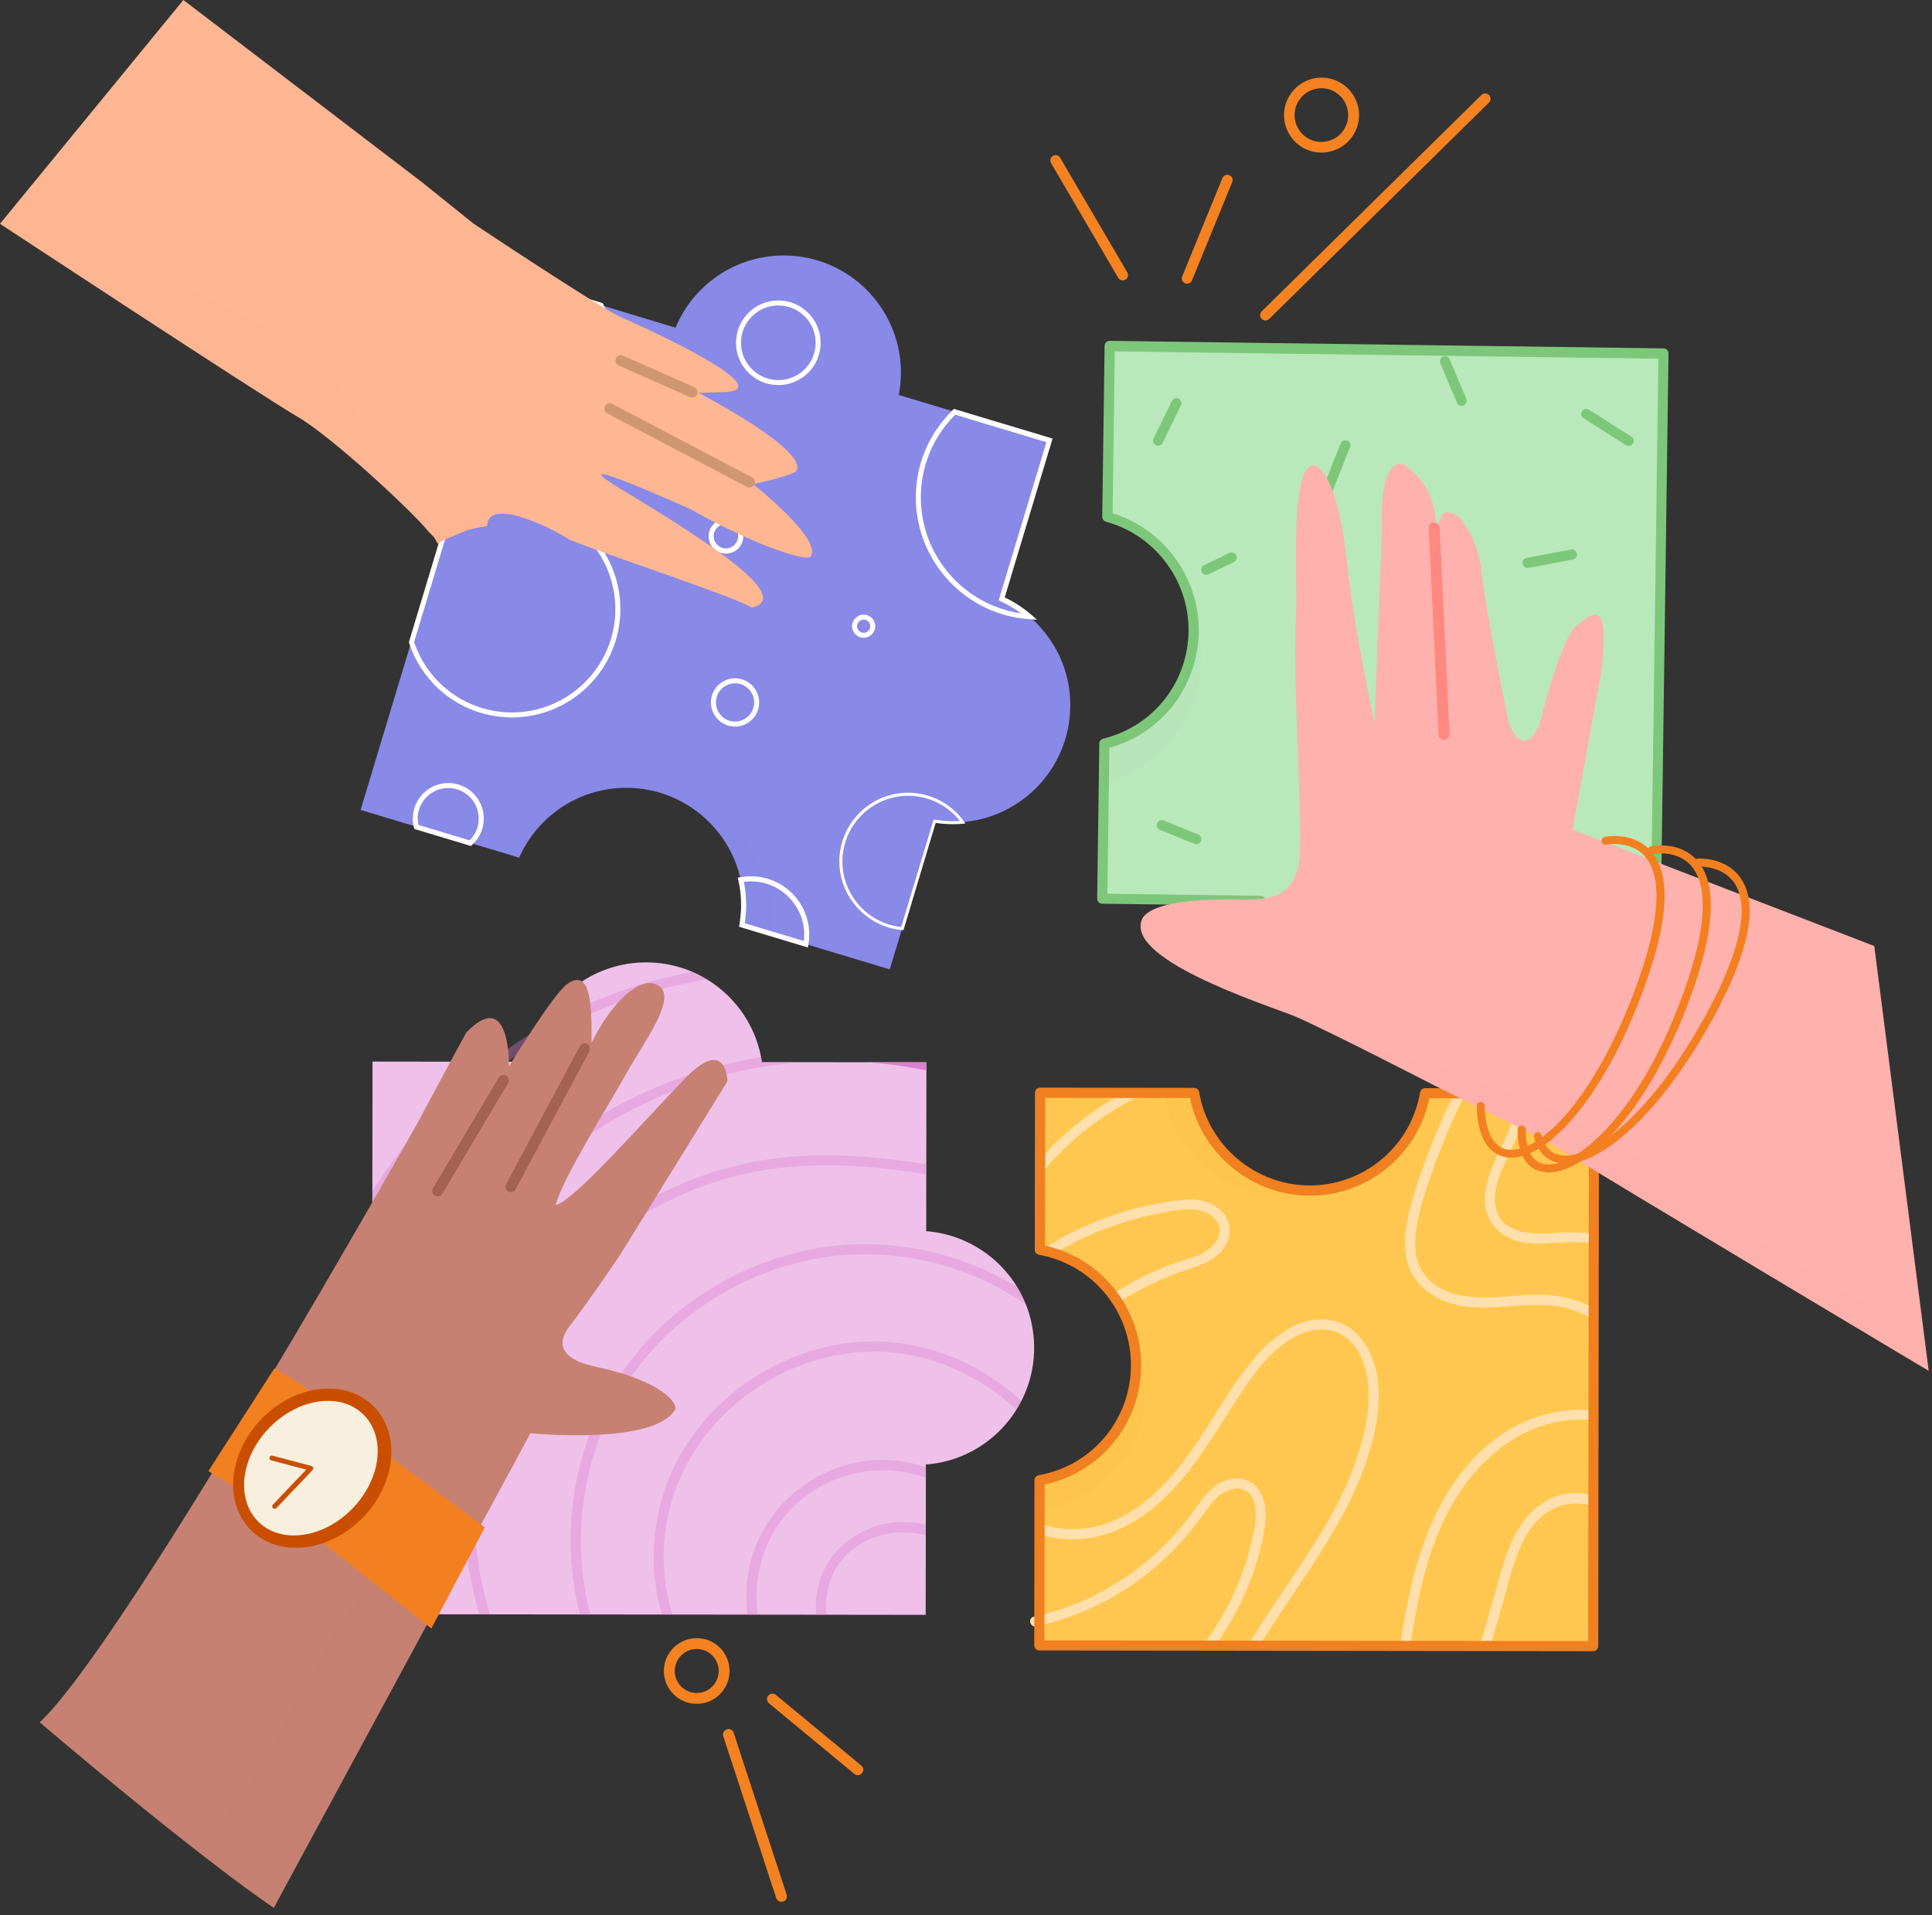
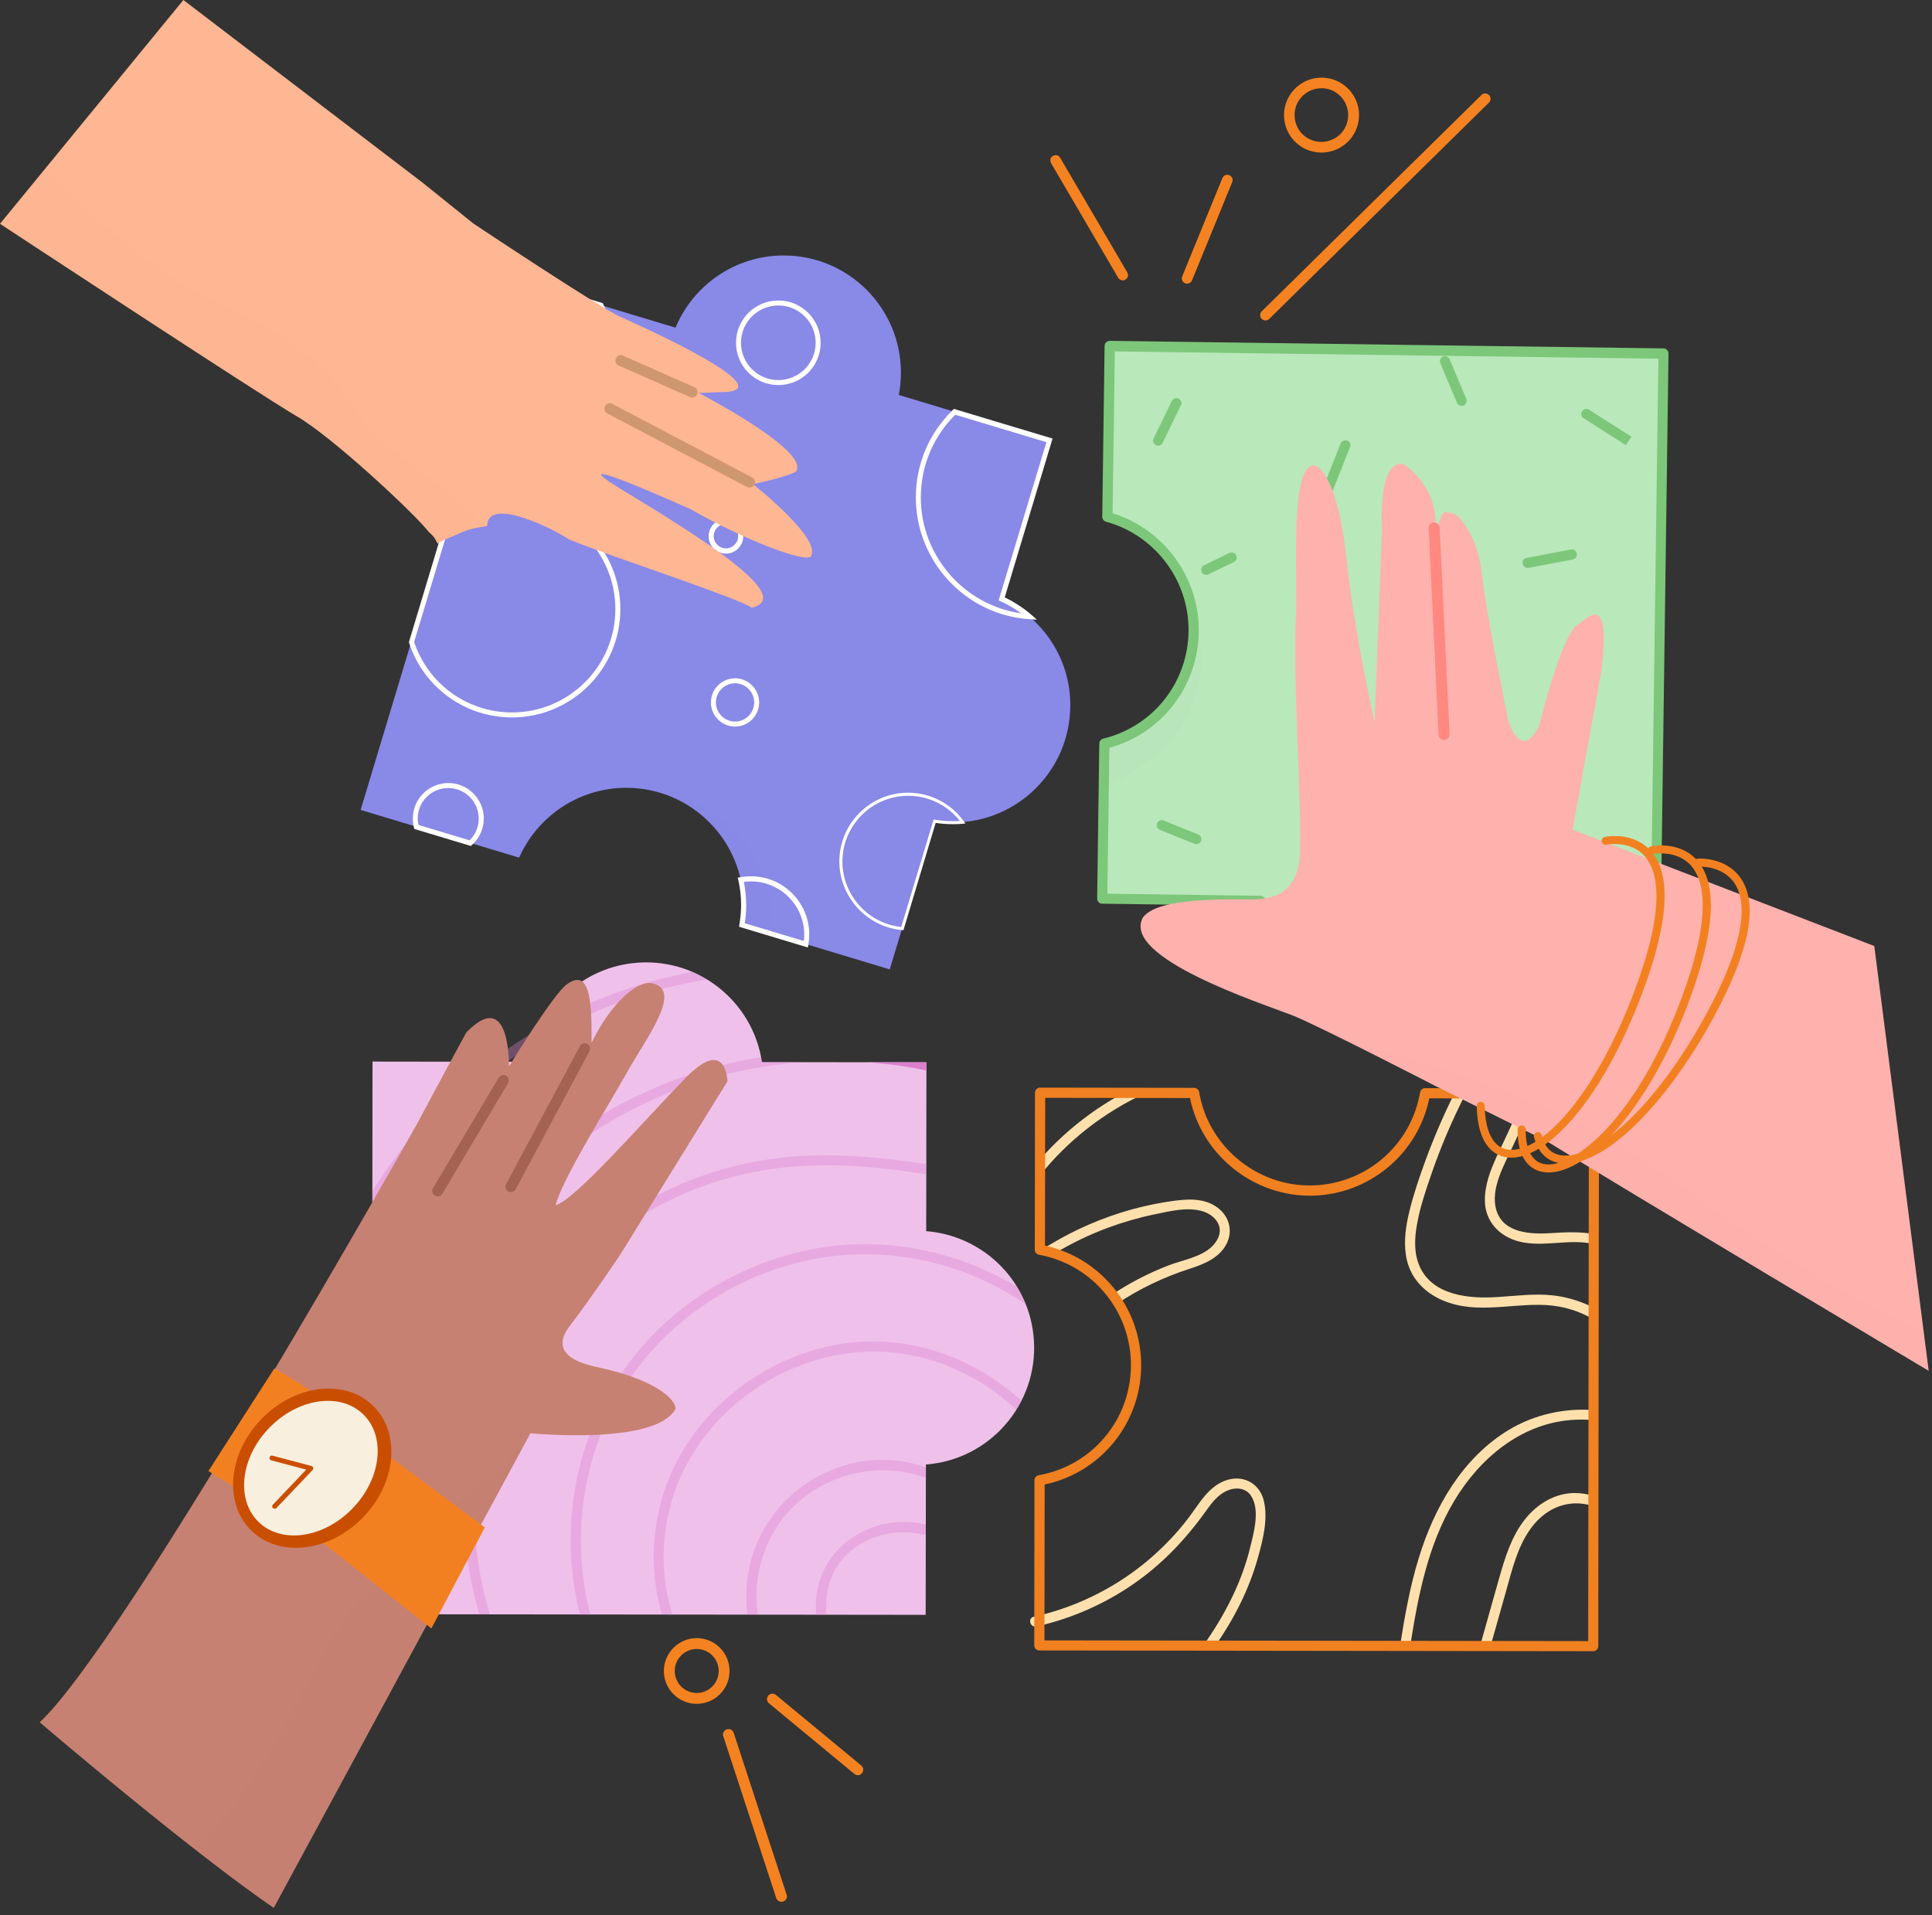
<svg xmlns="http://www.w3.org/2000/svg" width="116" height="115" viewBox="0 0 116 115" fill="none">
  <rect x="0" y="0" width="116" height="115" fill="#333333" stroke="none" />
  <path d="M46.919 114.186C46.778 114.186 46.651 114.097 46.606 113.963L43.427 104.247C43.369 104.075 43.465 103.89 43.638 103.832C43.81 103.775 43.995 103.871 44.052 104.043L47.231 113.759C47.289 113.931 47.193 114.116 47.021 114.173C46.982 114.18 46.95 114.186 46.919 114.186Z" fill="#F58220" />
  <path d="M51.507 106.584C51.437 106.584 51.36 106.558 51.296 106.507L46.17 102.268C46.03 102.154 46.011 101.949 46.126 101.809C46.241 101.668 46.445 101.649 46.585 101.764L51.711 106.003C51.852 106.118 51.871 106.322 51.756 106.462C51.692 106.545 51.603 106.584 51.507 106.584Z" fill="#F58220" />
  <path d="M41.832 102.3C40.74 102.3 39.859 101.413 39.859 100.328C39.859 99.243 40.747 98.356 41.832 98.356C42.923 98.356 43.804 99.243 43.804 100.328C43.804 101.413 42.923 102.3 41.832 102.3ZM41.832 99.007C41.104 99.007 40.511 99.6 40.511 100.328C40.511 101.056 41.104 101.649 41.832 101.649C42.56 101.649 43.153 101.056 43.153 100.328C43.153 99.6 42.56 99.007 41.832 99.007Z" fill="#F58220" />
  <path d="M75.98 19.24C75.897 19.24 75.814 19.208 75.75 19.144C75.629 19.016 75.629 18.818 75.757 18.691L88.951 5.701C89.079 5.579 89.277 5.579 89.404 5.707C89.526 5.835 89.526 6.032 89.398 6.16L76.204 19.15C76.14 19.208 76.063 19.24 75.98 19.24Z" fill="#F58220" />
  <path d="M71.277 17.031C71.238 17.031 71.194 17.025 71.155 17.006C70.99 16.942 70.913 16.75 70.983 16.59L73.396 10.692C73.466 10.526 73.651 10.45 73.811 10.52C73.977 10.584 74.053 10.775 73.983 10.935L71.57 16.833C71.526 16.954 71.404 17.031 71.277 17.031Z" fill="#F58220" />
  <path d="M79.34 9.16C78.881 9.16 78.408 9.02 78.013 8.726C77.01 7.992 76.793 6.581 77.534 5.579C78.268 4.577 79.679 4.36 80.681 5.1C81.683 5.834 81.9 7.245 81.159 8.247C80.713 8.841 80.03 9.16 79.34 9.16ZM79.34 5.298C78.842 5.298 78.351 5.528 78.038 5.956C77.515 6.671 77.668 7.686 78.383 8.209C79.098 8.733 80.113 8.579 80.636 7.864C81.159 7.149 81.006 6.135 80.291 5.611C80.01 5.394 79.672 5.298 79.34 5.298Z" fill="#F58220" />
  <path d="M67.409 16.833C67.3 16.833 67.192 16.776 67.134 16.674L63.106 9.792C63.017 9.639 63.068 9.448 63.221 9.358C63.375 9.269 63.566 9.32 63.655 9.473L67.683 16.354C67.773 16.508 67.722 16.699 67.569 16.788C67.517 16.82 67.466 16.833 67.409 16.833Z" fill="#F58220" />
-   <path d="M85.563 65.641C85.033 68.737 82.46 71.201 79.192 71.462C75.528 71.756 72.298 69.183 71.704 65.621L62.455 65.609L62.442 75.037C65.506 75.592 67.932 78.146 68.194 81.395C68.481 85.033 65.947 88.251 62.423 88.876L62.41 98.79L95.661 98.834L95.706 65.653L85.563 65.641Z" fill="#FFC74F" />
  <g opacity="0.1">
    <path opacity="0.1" d="M62.402 88.876C62.402 88.876 63.424 88.742 64.585 88.11C65.473 87.631 66.43 86.846 67.139 85.678C67.879 84.446 68.428 82.825 68.058 80.463C68.824 82.55 70.318 88.55 62.402 90.804C62.434 89.399 62.402 88.876 62.402 88.876Z" fill="black" />
  </g>
  <g opacity="0.1">
    <path opacity="0.1" d="M71.699 65.621C71.699 65.621 72.694 72.19 79.946 71.373C76.531 72.285 70.939 71.686 69.898 65.615C71.309 65.589 71.699 65.621 71.699 65.621Z" fill="black" />
  </g>
  <path d="M95.668 89.802V90.427C95.547 90.395 95.419 90.363 95.298 90.332C93.925 90.051 92.713 90.663 91.908 91.774C91.104 92.879 90.785 94.264 90.421 95.553C90.114 96.645 89.802 97.736 89.495 98.828H88.863C89.246 97.468 89.629 96.109 90.012 94.755C90.363 93.517 90.753 92.24 91.564 91.219C92.297 90.3 93.357 89.642 94.564 89.642C94.94 89.648 95.311 89.706 95.668 89.802Z" fill="#FFE0AD" />
  <path d="M95.674 84.663V85.263C95.227 85.225 94.78 85.225 94.333 85.257C91.276 85.499 88.818 87.587 87.299 90.14C85.735 92.77 85.141 95.815 84.675 98.815H84.062C84.343 97.034 84.656 95.259 85.186 93.542C86.118 90.497 87.81 87.523 90.606 85.844C92.138 84.925 93.925 84.535 95.674 84.663Z" fill="#FFE0AD" />
  <path d="M95.689 74.092V74.692C95.638 74.68 95.581 74.667 95.529 74.66C94.106 74.392 92.657 74.89 91.246 74.552C90.04 74.258 89.165 73.352 89.152 72.075C89.146 70.671 89.931 69.337 90.493 68.105C90.87 67.281 91.246 66.464 91.623 65.641L92.287 65.647C91.814 66.681 91.335 67.715 90.863 68.756C90.346 69.892 89.459 71.354 89.842 72.656C90.263 74.079 91.987 74.118 93.193 74.035C94.055 73.977 94.872 73.952 95.689 74.092Z" fill="#FFE0AD" />
  <path d="M95.683 78.516L95.676 79.212C95.14 78.905 94.565 78.669 93.959 78.522C91.948 78.031 89.886 78.746 87.863 78.427C86.178 78.165 84.69 77.15 84.416 75.375C84.275 74.475 84.416 73.556 84.633 72.681C84.888 71.654 85.233 70.645 85.597 69.649C86.101 68.283 86.675 66.943 87.327 65.647H88.01C87.199 67.23 86.503 68.858 85.929 70.53C85.603 71.481 85.271 72.452 85.092 73.441C84.92 74.328 84.875 75.305 85.284 76.135C86.114 77.807 88.246 77.98 89.88 77.878C90.972 77.814 92.07 77.66 93.161 77.769C93.953 77.846 94.725 78.069 95.453 78.401C95.529 78.439 95.606 78.478 95.683 78.516Z" fill="#FFE0AD" />
  <path d="M68.799 65.621C66.335 66.751 64.133 68.449 62.441 70.575V69.624C62.588 69.451 62.741 69.285 62.895 69.119C64.216 67.722 65.761 66.54 67.452 65.628L68.799 65.621Z" fill="#FFE0AD" />
  <path d="M73.655 74.66C73.208 75.56 72.237 75.918 71.35 76.205C69.856 76.69 68.439 77.373 67.137 78.228C67.029 78.05 66.914 77.877 66.786 77.718C67.839 77.022 68.969 76.435 70.15 75.981C70.999 75.65 72.084 75.496 72.767 74.845C73.093 74.526 73.342 74.06 73.195 73.6C73.061 73.173 72.659 72.873 72.25 72.739C71.331 72.439 70.214 72.726 69.288 72.918C68.363 73.109 67.444 73.377 66.556 73.703C65.433 74.118 64.341 74.641 63.32 75.26C63.058 75.171 62.79 75.107 62.516 75.056C63.984 74.111 65.58 73.352 67.258 72.822C68.242 72.509 69.263 72.279 70.284 72.126C71.223 71.992 72.263 71.896 73.08 72.49C73.776 72.994 74.05 73.862 73.655 74.66Z" fill="#FFE0AD" />
-   <path d="M82.124 87.478C80.911 91.251 78.447 94.41 76.321 97.698C76.085 98.062 75.849 98.438 75.625 98.815L74.917 98.809C75.325 98.132 75.746 97.475 76.174 96.83C78.313 93.593 80.745 90.382 81.76 86.584C82.181 85.014 82.417 83.284 81.817 81.72C81.568 81.069 81.153 80.475 80.534 80.124C79.717 79.665 78.753 79.767 77.93 80.169C76.117 81.056 74.968 82.92 73.915 84.561C72.848 86.227 71.821 87.931 70.467 89.387C69.248 90.695 67.735 91.812 65.974 92.234C64.805 92.508 63.548 92.495 62.418 92.106V91.455C63.969 92.074 65.801 91.864 67.295 91.104C69.229 90.114 70.665 88.391 71.865 86.616C73.046 84.88 74.049 82.984 75.44 81.401C76.551 80.137 78.21 78.905 79.998 79.282C81.498 79.601 82.36 80.993 82.647 82.41C82.979 84.101 82.647 85.857 82.124 87.478Z" fill="#FFE0AD" />
  <path d="M75.541 93.478C75.005 95.425 74.099 97.181 72.975 98.808H72.241C73.505 97.028 74.533 95.068 75.056 92.936C75.273 92.042 75.663 90.695 75.133 89.84C74.82 89.323 74.195 89.278 73.677 89.501C73.135 89.738 72.758 90.229 72.42 90.702C71.188 92.431 69.758 93.938 67.996 95.144C66.305 96.306 64.39 97.149 62.398 97.615C62.341 97.628 62.283 97.64 62.232 97.653C61.849 97.743 61.69 97.155 62.066 97.072C62.181 97.047 62.29 97.021 62.398 96.996C64.824 96.402 67.096 95.247 68.999 93.625C69.867 92.878 70.665 92.055 71.36 91.136C72.024 90.255 72.612 89.144 73.754 88.838C74.763 88.57 75.676 89.144 75.893 90.159C76.135 91.231 75.829 92.444 75.541 93.478Z" fill="#FFE0AD" />
  <path d="M60.144 35.958L63.01 26.44L53.965 23.714C54.048 23.28 54.093 22.834 54.093 22.374C54.093 18.493 50.946 15.339 47.058 15.339C44.128 15.339 41.62 17.127 40.56 19.674L31.227 16.859L21.652 48.629L31.17 51.495C32.261 49.025 34.732 47.301 37.604 47.301C41.486 47.301 44.639 50.448 44.639 54.336C44.639 54.744 44.601 55.14 44.537 55.523L53.422 58.204L56.11 49.293C56.474 49.35 56.85 49.382 57.227 49.382C61.108 49.382 64.261 46.235 64.261 42.347C64.274 39.52 62.576 37.068 60.144 35.958Z" fill="#8989E8" />
  <path d="M30.743 43.075C27.921 43.075 25.438 41.275 24.564 38.601L24.551 38.556L26.677 31.496L26.715 31.464C27.87 30.545 29.262 30.06 30.743 30.06C34.33 30.06 37.247 32.977 37.247 36.571C37.247 40.158 34.33 43.075 30.743 43.075ZM24.864 38.55C25.713 41.077 28.068 42.775 30.743 42.775C34.164 42.775 36.947 39.992 36.947 36.571C36.947 33.149 34.164 30.366 30.743 30.366C29.345 30.366 28.036 30.819 26.938 31.675L24.864 38.55Z" fill="white" />
  <path d="M43.587 33.239C43.013 33.239 42.547 32.773 42.547 32.198C42.547 31.623 43.013 31.157 43.587 31.157C44.162 31.157 44.628 31.623 44.628 32.198C44.628 32.773 44.162 33.239 43.587 33.239ZM43.587 31.457C43.179 31.457 42.853 31.789 42.853 32.192C42.853 32.594 43.185 32.926 43.587 32.926C43.989 32.926 44.322 32.594 44.322 32.192C44.322 31.789 43.996 31.457 43.587 31.457Z" fill="white" />
  <path d="M32.448 24.487C31.241 24.487 30.086 23.97 29.288 23.076L29.23 23.012L31.139 16.68L36.182 18.199L36.214 18.256C36.533 18.863 36.705 19.546 36.705 20.242C36.705 22.584 34.797 24.487 32.448 24.487ZM29.569 22.935C30.309 23.733 31.356 24.187 32.448 24.187C34.624 24.187 36.399 22.418 36.399 20.242C36.399 19.616 36.252 19.003 35.971 18.454L31.337 17.056L29.569 22.935Z" fill="white" />
  <path d="M46.732 23.121C45.328 23.121 44.191 21.978 44.191 20.58C44.191 19.176 45.334 18.04 46.732 18.04C48.136 18.04 49.273 19.182 49.273 20.58C49.273 21.985 48.136 23.121 46.732 23.121ZM46.732 18.34C45.5 18.34 44.491 19.342 44.491 20.58C44.491 21.819 45.494 22.821 46.732 22.821C47.97 22.821 48.973 21.819 48.973 20.58C48.973 19.342 47.964 18.34 46.732 18.34Z" fill="white" />
  <path d="M62.259 37.209L61.806 37.177C57.982 36.922 54.988 33.711 54.988 29.868C54.988 27.87 55.78 26.006 57.21 24.614L57.273 24.55L57.356 24.576L63.197 26.331L60.325 35.868C60.899 36.143 61.435 36.494 61.914 36.902L62.259 37.209ZM57.356 24.902C56.022 26.223 55.288 27.985 55.288 29.874C55.288 33.379 57.893 36.341 61.314 36.826C60.931 36.545 60.516 36.302 60.082 36.105L59.961 36.047L62.827 26.549L57.356 24.902Z" fill="white" />
  <path d="M54.244 55.849L54.167 55.842C52.054 55.663 50.395 53.857 50.395 51.725C50.395 49.446 52.246 47.595 54.525 47.595C55.852 47.595 57.103 48.239 57.876 49.318L57.965 49.446L57.806 49.459C57.633 49.478 57.448 49.484 57.231 49.484C56.867 49.484 56.516 49.459 56.178 49.408L54.244 55.849ZM54.531 47.78C52.354 47.78 50.58 49.554 50.58 51.731C50.58 53.742 52.124 55.453 54.11 55.657L56.057 49.203L56.133 49.216C56.484 49.274 56.855 49.306 57.237 49.306C57.384 49.306 57.512 49.299 57.633 49.293C56.893 48.342 55.744 47.78 54.531 47.78Z" fill="white" />
  <path d="M48.506 56.889L44.376 55.644L44.395 55.51C44.459 55.108 44.497 54.712 44.497 54.342C44.497 53.831 44.44 53.327 44.331 52.848L44.293 52.695L44.453 52.669C44.663 52.631 44.88 52.612 45.091 52.612C47.019 52.612 48.589 54.182 48.589 56.11C48.589 56.321 48.57 56.525 48.538 56.716L48.506 56.889ZM44.721 55.433L48.263 56.499C48.276 56.378 48.289 56.244 48.289 56.116C48.289 54.214 46.61 52.695 44.663 52.95C44.753 53.403 44.804 53.876 44.804 54.355C44.804 54.693 44.772 55.057 44.721 55.433Z" fill="white" />
  <path d="M44.133 43.624C43.335 43.624 42.684 42.973 42.684 42.175C42.684 41.377 43.335 40.726 44.133 40.726C44.931 40.726 45.582 41.377 45.582 42.175C45.582 42.973 44.931 43.624 44.133 43.624ZM44.133 41.026C43.501 41.026 42.984 41.543 42.984 42.175C42.984 42.807 43.501 43.324 44.133 43.324C44.765 43.324 45.282 42.807 45.282 42.175C45.282 41.543 44.765 41.026 44.133 41.026Z" fill="white" />
-   <path d="M51.856 38.294C51.473 38.294 51.16 37.981 51.16 37.598C51.16 37.215 51.473 36.902 51.856 36.902C52.239 36.902 52.552 37.215 52.552 37.598C52.552 37.981 52.239 38.294 51.856 38.294ZM51.856 37.202C51.639 37.202 51.46 37.381 51.46 37.598C51.46 37.815 51.639 37.994 51.856 37.994C52.073 37.994 52.252 37.815 52.252 37.598C52.252 37.381 52.073 37.202 51.856 37.202Z" fill="white" />
  <path d="M28.27 50.793L24.875 49.771L24.855 49.688C24.804 49.51 24.785 49.331 24.785 49.146C24.785 47.971 25.743 47.014 26.917 47.014C28.092 47.014 29.049 47.971 29.049 49.146C29.049 49.758 28.788 50.333 28.334 50.735L28.27 50.793ZM25.123 49.529L28.194 50.454C28.545 50.116 28.743 49.644 28.743 49.146C28.743 48.137 27.919 47.314 26.911 47.314C25.902 47.314 25.079 48.137 25.079 49.146C25.085 49.273 25.098 49.401 25.123 49.529Z" fill="white" />
  <g opacity="0.1">
    <path opacity="0.1" d="M39.801 47.856C39.801 47.856 42.137 48.342 43.669 51.099C44.039 51.814 44.735 53.065 44.365 55.663C45.035 55.823 46.471 56.289 46.471 56.289C46.471 56.289 46.842 48.552 39.801 47.856Z" fill="black" />
  </g>
  <path d="M45.214 29.07C45.214 29.07 47.18 28.661 47.78 28.323C48.737 27.104 41.952 23.593 41.952 23.593C41.952 23.593 42.654 23.574 43.682 23.529C46.854 23.229 37.311 19.054 37.311 19.054C36.098 18.537 28.419 13.418 28.419 13.418L25.355 10.954L11.011 0L0 13.437C0 13.437 15.461 23.612 17.803 24.985C19.891 26.178 24.838 30.781 25.738 31.93C26.095 32.281 26.044 32.198 26.28 32.645C26.504 32.453 27.225 32.185 27.276 32.16C28.01 31.828 28.074 31.828 28.381 31.745C28.796 31.63 28.923 31.662 29.249 31.579C29.281 29.747 33.347 31.821 34.19 32.402C37.043 33.538 44.256 35.881 45.137 36.487C47.786 35.849 42.15 32.319 37.324 29.389C33.002 26.766 41.447 30.564 41.447 30.564C44.728 32.434 48.207 33.743 48.667 33.43C49.439 32.396 45.214 29.07 45.214 29.07Z" fill="#FFB692" />
  <g opacity="0.05">
    <path opacity="0.05" d="M26.217 29.032C24.442 27.704 22.623 26.402 21.308 24.589C20.918 24.046 20.574 23.478 20.146 22.961C19.731 22.463 19.271 22.004 18.786 21.576C17.778 20.695 16.635 19.968 15.454 19.335C14.222 18.678 12.933 18.148 11.713 17.465C10.507 16.788 9.364 16.016 8.273 15.174C6.288 13.642 4.494 11.893 2.726 10.124L0 13.437C0 13.437 15.461 23.612 17.803 24.985C19.891 26.178 24.838 30.781 25.738 31.93C26.095 32.281 26.044 32.198 26.28 32.645C26.504 32.453 27.225 32.185 27.276 32.16C28.01 31.828 28.074 31.828 28.381 31.745C28.725 31.649 28.872 31.655 29.102 31.611C28.266 30.647 27.257 29.817 26.217 29.032Z" fill="#314351" />
  </g>
  <path d="M41.563 23.868C41.519 23.868 41.474 23.861 41.429 23.842L37.146 21.946C36.98 21.876 36.91 21.678 36.98 21.518C37.05 21.353 37.242 21.276 37.408 21.353L41.691 23.248C41.857 23.319 41.927 23.517 41.857 23.676C41.806 23.797 41.691 23.868 41.563 23.868Z" fill="#CF9770" />
  <path d="M45.001 29.274C44.95 29.274 44.899 29.262 44.848 29.236L36.46 24.825C36.3 24.742 36.236 24.544 36.326 24.385C36.409 24.225 36.607 24.161 36.766 24.251L45.154 28.662C45.314 28.744 45.377 28.942 45.288 29.102C45.231 29.21 45.122 29.274 45.001 29.274Z" fill="#CF9770" />
  <path d="M95.655 99.141L62.404 99.096C62.321 99.096 62.245 99.064 62.187 99.007C62.13 98.949 62.098 98.873 62.098 98.79L62.11 88.876C62.11 88.729 62.219 88.602 62.359 88.576C65.781 87.97 68.156 84.893 67.881 81.42C67.638 78.382 65.379 75.879 62.379 75.337C62.232 75.311 62.13 75.184 62.13 75.037L62.142 65.609C62.142 65.443 62.276 65.302 62.449 65.302L71.698 65.315C71.845 65.315 71.973 65.424 71.998 65.57C72.573 68.979 75.713 71.43 79.167 71.156C82.237 70.913 84.746 68.622 85.263 65.59C85.288 65.443 85.416 65.334 85.563 65.334L95.7 65.347C95.866 65.347 96.006 65.481 96.006 65.653L95.962 98.834C95.962 98.917 95.93 98.994 95.872 99.051C95.815 99.109 95.738 99.141 95.655 99.141ZM62.711 98.49L95.355 98.534L95.4 65.96L85.818 65.947C85.161 69.126 82.48 71.507 79.218 71.769C75.554 72.062 72.183 69.515 71.449 65.928L62.755 65.915L62.742 74.788C65.883 75.471 68.232 78.146 68.494 81.376C68.787 85.072 66.323 88.365 62.723 89.132L62.711 98.49Z" fill="#F08020" />
  <path d="M55.611 73.921L55.624 63.784L45.749 63.771C45.193 60.043 41.778 57.4 37.999 57.828C34.776 58.192 32.305 60.694 31.839 63.752L22.366 63.739L22.328 96.92L55.579 96.958L55.592 87.932C55.681 87.926 55.764 87.919 55.854 87.907C59.716 87.466 62.486 83.981 62.046 80.125C61.663 76.729 58.905 74.176 55.611 73.921Z" fill="#EFC1EA" />
  <g opacity="0.6">
    <path opacity="0.6" d="M55.585 91.532V92.17C53.874 91.749 51.991 92.125 50.734 93.453C49.783 94.455 49.534 95.687 49.617 96.951H48.997C48.978 96.6 48.978 96.249 49.01 95.898C49.253 93.408 51.34 91.608 53.785 91.398C54.398 91.347 55.004 91.398 55.585 91.532Z" fill="#DB80CE" />
  </g>
  <g opacity="0.6">
    <path opacity="0.6" d="M55.595 88.097V88.742C52.889 87.734 49.793 88.404 47.686 90.415C45.924 92.1 45.165 94.589 45.497 96.945H44.877C44.731 95.853 44.807 94.73 45.094 93.664C45.988 90.389 48.912 87.989 52.295 87.676C53.431 87.58 54.555 87.734 55.595 88.097Z" fill="#DB80CE" />
  </g>
  <g opacity="0.6">
    <path opacity="0.6" d="M61.33 84.101C61.234 84.293 61.138 84.472 61.023 84.644C60.43 84.089 59.791 83.591 59.108 83.15C56.938 81.759 54.334 81.005 51.748 81.171C49.125 81.337 46.591 82.359 44.529 83.993C42.435 85.659 40.858 87.963 40.207 90.568C39.69 92.662 39.722 94.902 40.38 96.945L39.748 96.938C39.033 94.551 39.09 91.947 39.869 89.559C41.605 84.248 47.044 80.456 52.61 80.539C55.846 80.591 58.968 81.937 61.33 84.101Z" fill="#DB80CE" />
  </g>
  <g opacity="0.6">
    <path opacity="0.6" d="M61.586 78.312C60.558 77.609 59.454 77.022 58.298 76.55C55.177 75.286 51.749 74.967 48.461 75.682C45.117 76.403 41.976 78.146 39.595 80.603C35.433 84.893 33.958 91.244 35.446 96.938H34.82C34.111 94.168 34.08 91.225 34.712 88.429C35.503 84.931 37.342 81.778 40.003 79.365C42.646 76.984 46.004 75.388 49.527 74.871C53.53 74.284 57.628 75.209 61.056 77.252C61.26 77.59 61.439 77.941 61.586 78.312Z" fill="#DB80CE" />
  </g>
  <g opacity="0.6">
    <path opacity="0.6" d="M55.619 69.898L55.613 70.505C52.791 70.058 49.951 69.802 47.104 70.096C40.72 70.747 34.784 74.494 31.445 79.978C28.375 85.008 27.692 91.334 29.422 96.938L28.783 96.932C27.941 94.117 27.685 91.129 28.024 88.212C28.407 84.855 29.581 81.605 31.477 78.809C33.309 76.103 35.792 73.837 38.627 72.215C41.601 70.517 44.914 69.553 48.336 69.394C50.774 69.279 53.206 69.522 55.619 69.898Z" fill="#DB80CE" />
  </g>
  <g opacity="0.6">
    <path opacity="0.6" d="M48.283 63.77C47.038 63.853 45.793 64.026 44.568 64.281C37.246 65.8 30.799 70.517 27.026 76.971C23.528 82.959 22.558 90.229 24.217 96.932L23.592 96.926C22.762 93.491 22.59 89.904 23.1 86.406C24.198 78.835 28.564 71.986 34.903 67.715C38.159 65.519 41.867 64.096 45.697 63.47C45.717 63.566 45.729 63.668 45.748 63.77H48.283Z" fill="#DB80CE" />
  </g>
  <path d="M55.623 63.783V64.275C54.455 64.025 53.268 63.866 52.074 63.783H55.623Z" fill="#DB80CE" />
  <g opacity="0.6">
    <path opacity="0.6" d="M42.458 58.81C41.679 58.938 40.901 59.098 40.135 59.283C37.294 59.985 34.581 61.128 32.104 62.653C31.536 62.998 30.994 63.362 30.451 63.751C29.647 64.326 28.874 64.939 28.134 65.596C25.842 67.639 23.889 70.045 22.363 72.694V71.501C22.836 70.747 23.34 70.02 23.876 69.311C25.466 67.217 27.336 65.341 29.43 63.745C30.4 63.004 31.421 62.321 32.487 61.709C33.023 61.402 33.572 61.102 34.134 60.828C36.49 59.666 39.011 58.836 41.584 58.351C41.884 58.485 42.177 58.638 42.458 58.81Z" fill="#DB80CE" />
  </g>
  <path d="M16.439 114.55L31.849 86.055C31.849 86.055 39.375 86.801 40.556 84.593C40.575 83.935 39.138 82.773 35.832 82.078C34.989 81.892 32.876 81.363 34.204 79.62C35.583 77.814 37.274 75.279 37.274 75.279L43.677 64.925C43.677 64.925 43.632 62.193 41.168 64.715C38.589 67.364 34.53 72.056 33.361 72.362C33.744 70.798 36.515 66.413 37.645 64.389C38.775 62.359 41.149 59.315 39.049 59.021C38.098 58.957 36.579 60.412 35.519 62.615C35.519 60.597 35.544 58.038 34.064 59.078C33.266 59.602 30.553 64.038 30.553 64.038C30.553 64.038 30.687 59.219 27.999 61.989C27.087 63.649 25.057 67.447 25.057 67.447C25.057 67.447 7.509 98.649 2.383 103.411C12.488 111.977 16.439 114.55 16.439 114.55Z" fill="#C78172" />
  <g opacity="0.05">
    <path opacity="0.05" d="M31.144 86.999C31.131 87.012 31.125 87.031 31.105 87.044C30.703 87.395 30.295 87.746 29.893 88.097C28.265 89.502 26.624 90.893 25.054 92.362C23.503 93.811 21.933 95.317 20.72 97.073C19.532 98.777 18.626 100.654 17.649 102.486C16.73 104.209 15.734 105.907 14.617 107.509C13.743 108.761 12.779 109.954 11.738 111.059C15.032 113.625 16.443 114.544 16.443 114.544L31.342 86.999C31.271 87.006 31.208 87.006 31.144 86.999Z" fill="#314351" />
  </g>
  <path d="M30.673 71.577C30.622 71.577 30.571 71.564 30.52 71.539C30.36 71.456 30.302 71.258 30.386 71.098L34.816 62.813C34.898 62.653 35.096 62.596 35.256 62.679C35.416 62.762 35.473 62.96 35.39 63.119L30.96 71.405C30.902 71.52 30.788 71.577 30.673 71.577Z" fill="#A36252" />
  <path d="M26.278 71.832C26.221 71.832 26.163 71.82 26.112 71.788C25.959 71.698 25.908 71.494 25.997 71.341L29.942 64.702C30.031 64.549 30.236 64.498 30.389 64.587C30.542 64.677 30.593 64.881 30.504 65.034L26.559 71.673C26.495 71.775 26.387 71.832 26.278 71.832Z" fill="#A36252" />
  <path d="M99.427 54.412L99.88 21.231L66.629 20.778L66.489 31.036C69.623 31.892 71.844 34.841 71.659 38.211C71.48 41.377 69.233 43.937 66.303 44.652L66.176 53.959L75.681 54.087C76.21 57.259 78.872 59.761 82.224 59.947C85.779 60.145 88.856 57.674 89.52 54.272L99.427 54.412Z" fill="#B9E8BB" />
  <path d="M82.619 60.266C82.485 60.266 82.344 60.259 82.21 60.253C78.897 60.068 76.088 57.616 75.431 54.386L66.175 54.259C66.009 54.259 65.875 54.118 65.875 53.952L66.003 44.645C66.003 44.505 66.098 44.39 66.233 44.352C69.13 43.643 71.186 41.173 71.352 38.192C71.531 35.038 69.45 32.153 66.405 31.323C66.271 31.285 66.181 31.164 66.181 31.023L66.322 20.765C66.322 20.599 66.462 20.465 66.628 20.465C66.628 20.465 66.628 20.465 66.635 20.465L99.879 20.918C100.045 20.918 100.179 21.059 100.179 21.225L99.726 54.406C99.726 54.572 99.586 54.706 99.42 54.706C99.42 54.706 99.42 54.706 99.413 54.706L89.755 54.572C89.002 57.897 86.015 60.266 82.619 60.266ZM66.488 53.659L75.693 53.786C75.84 53.786 75.961 53.895 75.986 54.042C76.497 57.118 79.127 59.474 82.248 59.653C85.587 59.831 88.594 57.508 89.225 54.227C89.251 54.086 89.379 53.984 89.525 53.984C89.525 53.984 89.525 53.984 89.532 53.984L99.132 54.112L99.573 21.538L66.935 21.097L66.801 30.819C69.992 31.802 72.156 34.885 71.965 38.243C71.786 41.409 69.648 44.058 66.609 44.901L66.488 53.659Z" fill="#7DC77A" />
  <g opacity="0.1">
    <path opacity="0.1" d="M66.309 44.652C66.309 44.652 69.003 44.084 70.561 41.645C71.32 40.452 71.888 38.805 71.576 36.551C71.576 36.551 74.608 43.586 66.296 47.231C66.284 45.335 66.309 44.652 66.309 44.652Z" fill="black" />
  </g>
  <path d="M80.225 41.498C79.651 41.026 79.07 40.554 78.495 40.081C78.374 39.979 78.151 40.037 78.074 40.164C77.985 40.317 78.029 40.477 78.157 40.586C78.732 41.058 79.312 41.53 79.887 42.003C80.008 42.105 80.232 42.047 80.308 41.92C80.404 41.767 80.353 41.607 80.225 41.498Z" fill="#7DC77A" />
  <path d="M80.49 26.631C80.126 27.551 79.762 28.47 79.399 29.389C79.252 29.753 79.833 29.945 79.973 29.581C80.337 28.661 80.701 27.742 81.065 26.823C81.212 26.459 80.631 26.268 80.49 26.631Z" fill="#7DC77A" />
  <path d="M94.317 32.996C93.43 33.162 92.543 33.334 91.649 33.5C91.266 33.57 91.394 34.164 91.777 34.094C92.664 33.928 93.552 33.755 94.445 33.59C94.828 33.513 94.701 32.919 94.317 32.996Z" fill="#7DC77A" />
-   <path d="M97.956 26.223C97.107 25.68 96.258 25.144 95.409 24.601C95.077 24.391 94.745 24.895 95.071 25.106C95.92 25.648 96.769 26.184 97.618 26.727C97.95 26.938 98.288 26.433 97.956 26.223Z" fill="#7DC77A" />
+   <path d="M97.956 26.223C97.107 25.68 96.258 25.144 95.409 24.601C95.077 24.391 94.745 24.895 95.071 25.106C95.92 25.648 96.769 26.184 97.618 26.727Z" fill="#7DC77A" />
  <path d="M94.743 44.045C94.596 43.995 94.398 44.078 94.359 44.237C94.091 45.322 93.823 46.407 93.562 47.493C93.523 47.652 93.587 47.825 93.753 47.876C93.9 47.927 94.098 47.844 94.136 47.684C94.404 46.599 94.672 45.514 94.934 44.428C94.972 44.275 94.908 44.103 94.743 44.045Z" fill="#7DC77A" />
  <path d="M83.483 53.11C83.4 52.95 83.228 52.918 83.075 52.976C82.175 53.308 81.275 53.633 80.381 53.965C80.228 54.023 80.183 54.24 80.247 54.374C80.33 54.533 80.502 54.565 80.655 54.508C81.555 54.176 82.456 53.85 83.349 53.518C83.502 53.461 83.547 53.244 83.483 53.11Z" fill="#7DC77A" />
  <path d="M71.928 50.097C71.238 49.816 70.542 49.541 69.853 49.261C69.7 49.197 69.521 49.305 69.47 49.452C69.412 49.618 69.508 49.778 69.662 49.835C70.351 50.116 71.047 50.391 71.736 50.671C71.889 50.735 72.068 50.627 72.119 50.48C72.17 50.314 72.081 50.154 71.928 50.097Z" fill="#7DC77A" />
  <path d="M70.728 23.919C70.556 23.861 70.415 23.963 70.345 24.11C69.981 24.863 69.611 25.61 69.247 26.363C69.177 26.51 69.298 26.702 69.439 26.746C69.611 26.804 69.751 26.702 69.822 26.555C70.185 25.802 70.556 25.055 70.919 24.302C70.99 24.155 70.868 23.97 70.728 23.919Z" fill="#7DC77A" />
  <path d="M87.281 36.43C86.751 36.124 86.215 35.824 85.685 35.517C85.545 35.441 85.353 35.453 85.264 35.6C85.181 35.734 85.2 35.938 85.347 36.021C85.877 36.328 86.413 36.628 86.943 36.934C87.083 37.011 87.275 36.998 87.364 36.851C87.447 36.717 87.428 36.513 87.281 36.43Z" fill="#7DC77A" />
  <path d="M87.982 44.033C87.835 43.943 87.663 43.982 87.561 44.116C87.324 44.435 87.088 44.748 86.852 45.067C86.756 45.194 86.801 45.405 86.935 45.488C87.082 45.578 87.254 45.539 87.356 45.405C87.593 45.086 87.829 44.773 88.065 44.454C88.161 44.326 88.116 44.116 87.982 44.033Z" fill="#7DC77A" />
  <path d="M98.623 53.231C98.208 52.771 97.786 52.312 97.371 51.852C97.263 51.737 97.059 51.712 96.944 51.827C96.829 51.942 96.803 52.127 96.918 52.254C97.333 52.714 97.754 53.174 98.169 53.633C98.278 53.748 98.482 53.774 98.597 53.659C98.718 53.544 98.737 53.359 98.623 53.231Z" fill="#7DC77A" />
  <path d="M74.221 33.334C74.138 33.188 73.966 33.13 73.812 33.2C73.302 33.449 72.797 33.692 72.287 33.941C72.146 34.011 72.076 34.209 72.153 34.349C72.236 34.496 72.408 34.553 72.561 34.483L74.087 33.743C74.234 33.679 74.297 33.475 74.221 33.334Z" fill="#7DC77A" />
  <path d="M88.03 23.925C87.698 23.134 87.366 22.342 87.028 21.55C86.964 21.397 86.76 21.346 86.619 21.416C86.466 21.493 86.421 21.672 86.485 21.825C86.817 22.616 87.149 23.408 87.487 24.2C87.551 24.353 87.755 24.404 87.896 24.334C88.049 24.257 88.094 24.078 88.03 23.925Z" fill="#7DC77A" />
  <path d="M115.802 82.308C115.802 82.308 97.373 71.315 92.879 68.526L86.138 65.181C86.138 65.181 79.404 61.708 77.648 60.981C75.746 60.24 67.263 57.495 68.629 55.076C68.96 54.674 69.816 53.914 74.795 54.004C76.014 54.01 77.929 53.991 78.05 51.252C78.178 48.507 77.591 40.592 77.827 36.705C77.872 33.609 77.508 27.889 78.919 27.94C79.512 28.087 80.412 29.568 80.84 33.494C81.229 37.477 82.532 43.401 82.532 43.401L82.978 31.789C82.978 31.789 82.691 27.64 84.236 27.851C84.785 28.195 86.445 29.549 86.151 31.955C86.681 30.991 86.349 30.551 87.306 30.851C87.651 30.915 88.781 32.389 88.96 34.407C89.221 36.781 90.575 43.35 90.575 43.35C90.575 43.35 91.353 45.743 92.407 43.586C92.407 43.586 93.798 37.937 94.743 37.509C95.324 37.126 96.754 35.39 96.141 40.349L94.418 49.816L112.534 56.8L115.802 82.308Z" fill="#FFB1AD" />
  <g opacity="0.05">
    <path opacity="0.05" d="M109.743 77.003C107.867 75.912 106.041 74.75 104.241 73.537C102.383 72.279 100.602 70.894 98.725 69.675C94.966 67.236 90.74 65.481 86.482 64.115C84.656 63.528 82.799 63.049 80.941 62.551C83.386 63.764 86.138 65.181 86.138 65.181L92.878 68.526C97.372 71.322 115.801 82.308 115.801 82.308L115.507 80.035C113.541 79.109 111.62 78.095 109.743 77.003Z" fill="#314351" />
  </g>
  <path d="M86.701 44.428C86.528 44.428 86.382 44.294 86.375 44.116L85.781 31.706C85.775 31.527 85.909 31.374 86.094 31.362C86.279 31.362 86.426 31.496 86.439 31.674L87.033 44.084C87.039 44.262 86.905 44.416 86.72 44.428C86.713 44.428 86.707 44.428 86.701 44.428Z" fill="#FF8880" />
  <path d="M19.375 92.617L25.899 97.775L29.11 91.71L23.301 87.389C23.301 87.389 23.799 90.402 19.375 92.617Z" fill="#F38020" />
  <path d="M14.037 89.246C14.037 89.246 14.382 84.535 18.627 83.488C17.261 82.576 16.469 82.167 16.469 82.167L12.512 88.327L14.037 89.246Z" fill="#F38020" />
  <path d="M21.792 91.11C23.806 89.037 24.076 86.031 22.394 84.398C20.713 82.764 17.716 83.121 15.702 85.194C13.688 87.268 13.418 90.273 15.1 91.907C16.781 93.54 19.777 93.184 21.792 91.11Z" fill="#CA4E00" />
  <path d="M21.162 90.573C22.897 88.788 23.185 86.255 21.807 84.917C20.429 83.578 17.906 83.94 16.172 85.725C14.437 87.51 14.149 90.043 15.527 91.382C16.905 92.721 19.428 92.359 21.162 90.573Z" fill="#F8EFDF" />
  <path d="M16.491 90.587C16.452 90.587 16.42 90.574 16.388 90.548C16.331 90.491 16.325 90.402 16.382 90.344L18.386 88.238L16.286 87.682C16.21 87.663 16.165 87.58 16.184 87.504C16.203 87.427 16.28 87.376 16.363 87.401L18.699 88.021C18.75 88.033 18.788 88.072 18.801 88.123C18.814 88.174 18.801 88.225 18.769 88.263L16.599 90.542C16.573 90.568 16.535 90.587 16.491 90.587Z" fill="#CA4E00" />
  <path d="M90.739 69.509C90.63 69.509 90.522 69.502 90.419 69.483C89.781 69.375 88.709 68.832 88.664 66.4C88.664 66.266 88.766 66.157 88.9 66.157C89.034 66.151 89.143 66.26 89.143 66.394C89.168 67.938 89.653 68.87 90.496 69.017C92.373 69.336 95.718 66.043 98.207 59.308C100.033 54.374 99.522 52.306 98.775 51.431C97.914 50.429 96.465 50.71 96.452 50.716C96.324 50.742 96.197 50.659 96.171 50.531C96.145 50.403 96.228 50.276 96.356 50.25C96.426 50.237 98.086 49.899 99.139 51.118C100.358 52.523 100.192 55.338 98.66 59.474C96.177 66.17 92.877 69.509 90.739 69.509Z" fill="#F38020" />
  <path d="M92.986 70.396C92.858 70.396 92.737 70.383 92.616 70.364C91.645 70.186 91.096 69.254 91.122 67.811C91.122 67.677 91.231 67.575 91.365 67.575C91.365 67.575 91.365 67.575 91.371 67.575C91.505 67.575 91.607 67.683 91.607 67.817C91.588 69.017 91.984 69.758 92.711 69.892C94.428 70.211 98.252 67.249 100.984 59.87C102.81 54.936 102.299 52.867 101.552 51.993C100.684 50.991 99.242 51.272 99.229 51.278C99.101 51.304 98.974 51.221 98.948 51.093C98.922 50.965 99.005 50.838 99.133 50.812C99.203 50.799 100.863 50.461 101.916 51.68C103.135 53.084 102.97 55.9 101.438 60.042C98.967 66.688 95.309 70.396 92.986 70.396Z" fill="#F38020" />
  <path d="M94.007 69.86C93.898 69.86 93.796 69.854 93.694 69.841C92.883 69.732 92.322 69.171 92.105 68.264C92.073 68.136 92.156 68.009 92.283 67.977C92.411 67.945 92.539 68.028 92.57 68.156C92.743 68.883 93.145 69.292 93.758 69.368C95.66 69.624 99.279 66.751 102.503 60.783C105.005 56.148 104.782 54.023 104.163 53.059C103.441 51.942 101.98 52.031 101.967 52.031C101.839 52.038 101.718 51.942 101.712 51.808C101.705 51.674 101.801 51.559 101.935 51.552C102.005 51.546 103.697 51.444 104.565 52.804C105.573 54.367 105.018 57.132 102.924 61.013C100.065 66.304 96.464 69.86 94.007 69.86Z" fill="#F38020" />
</svg>